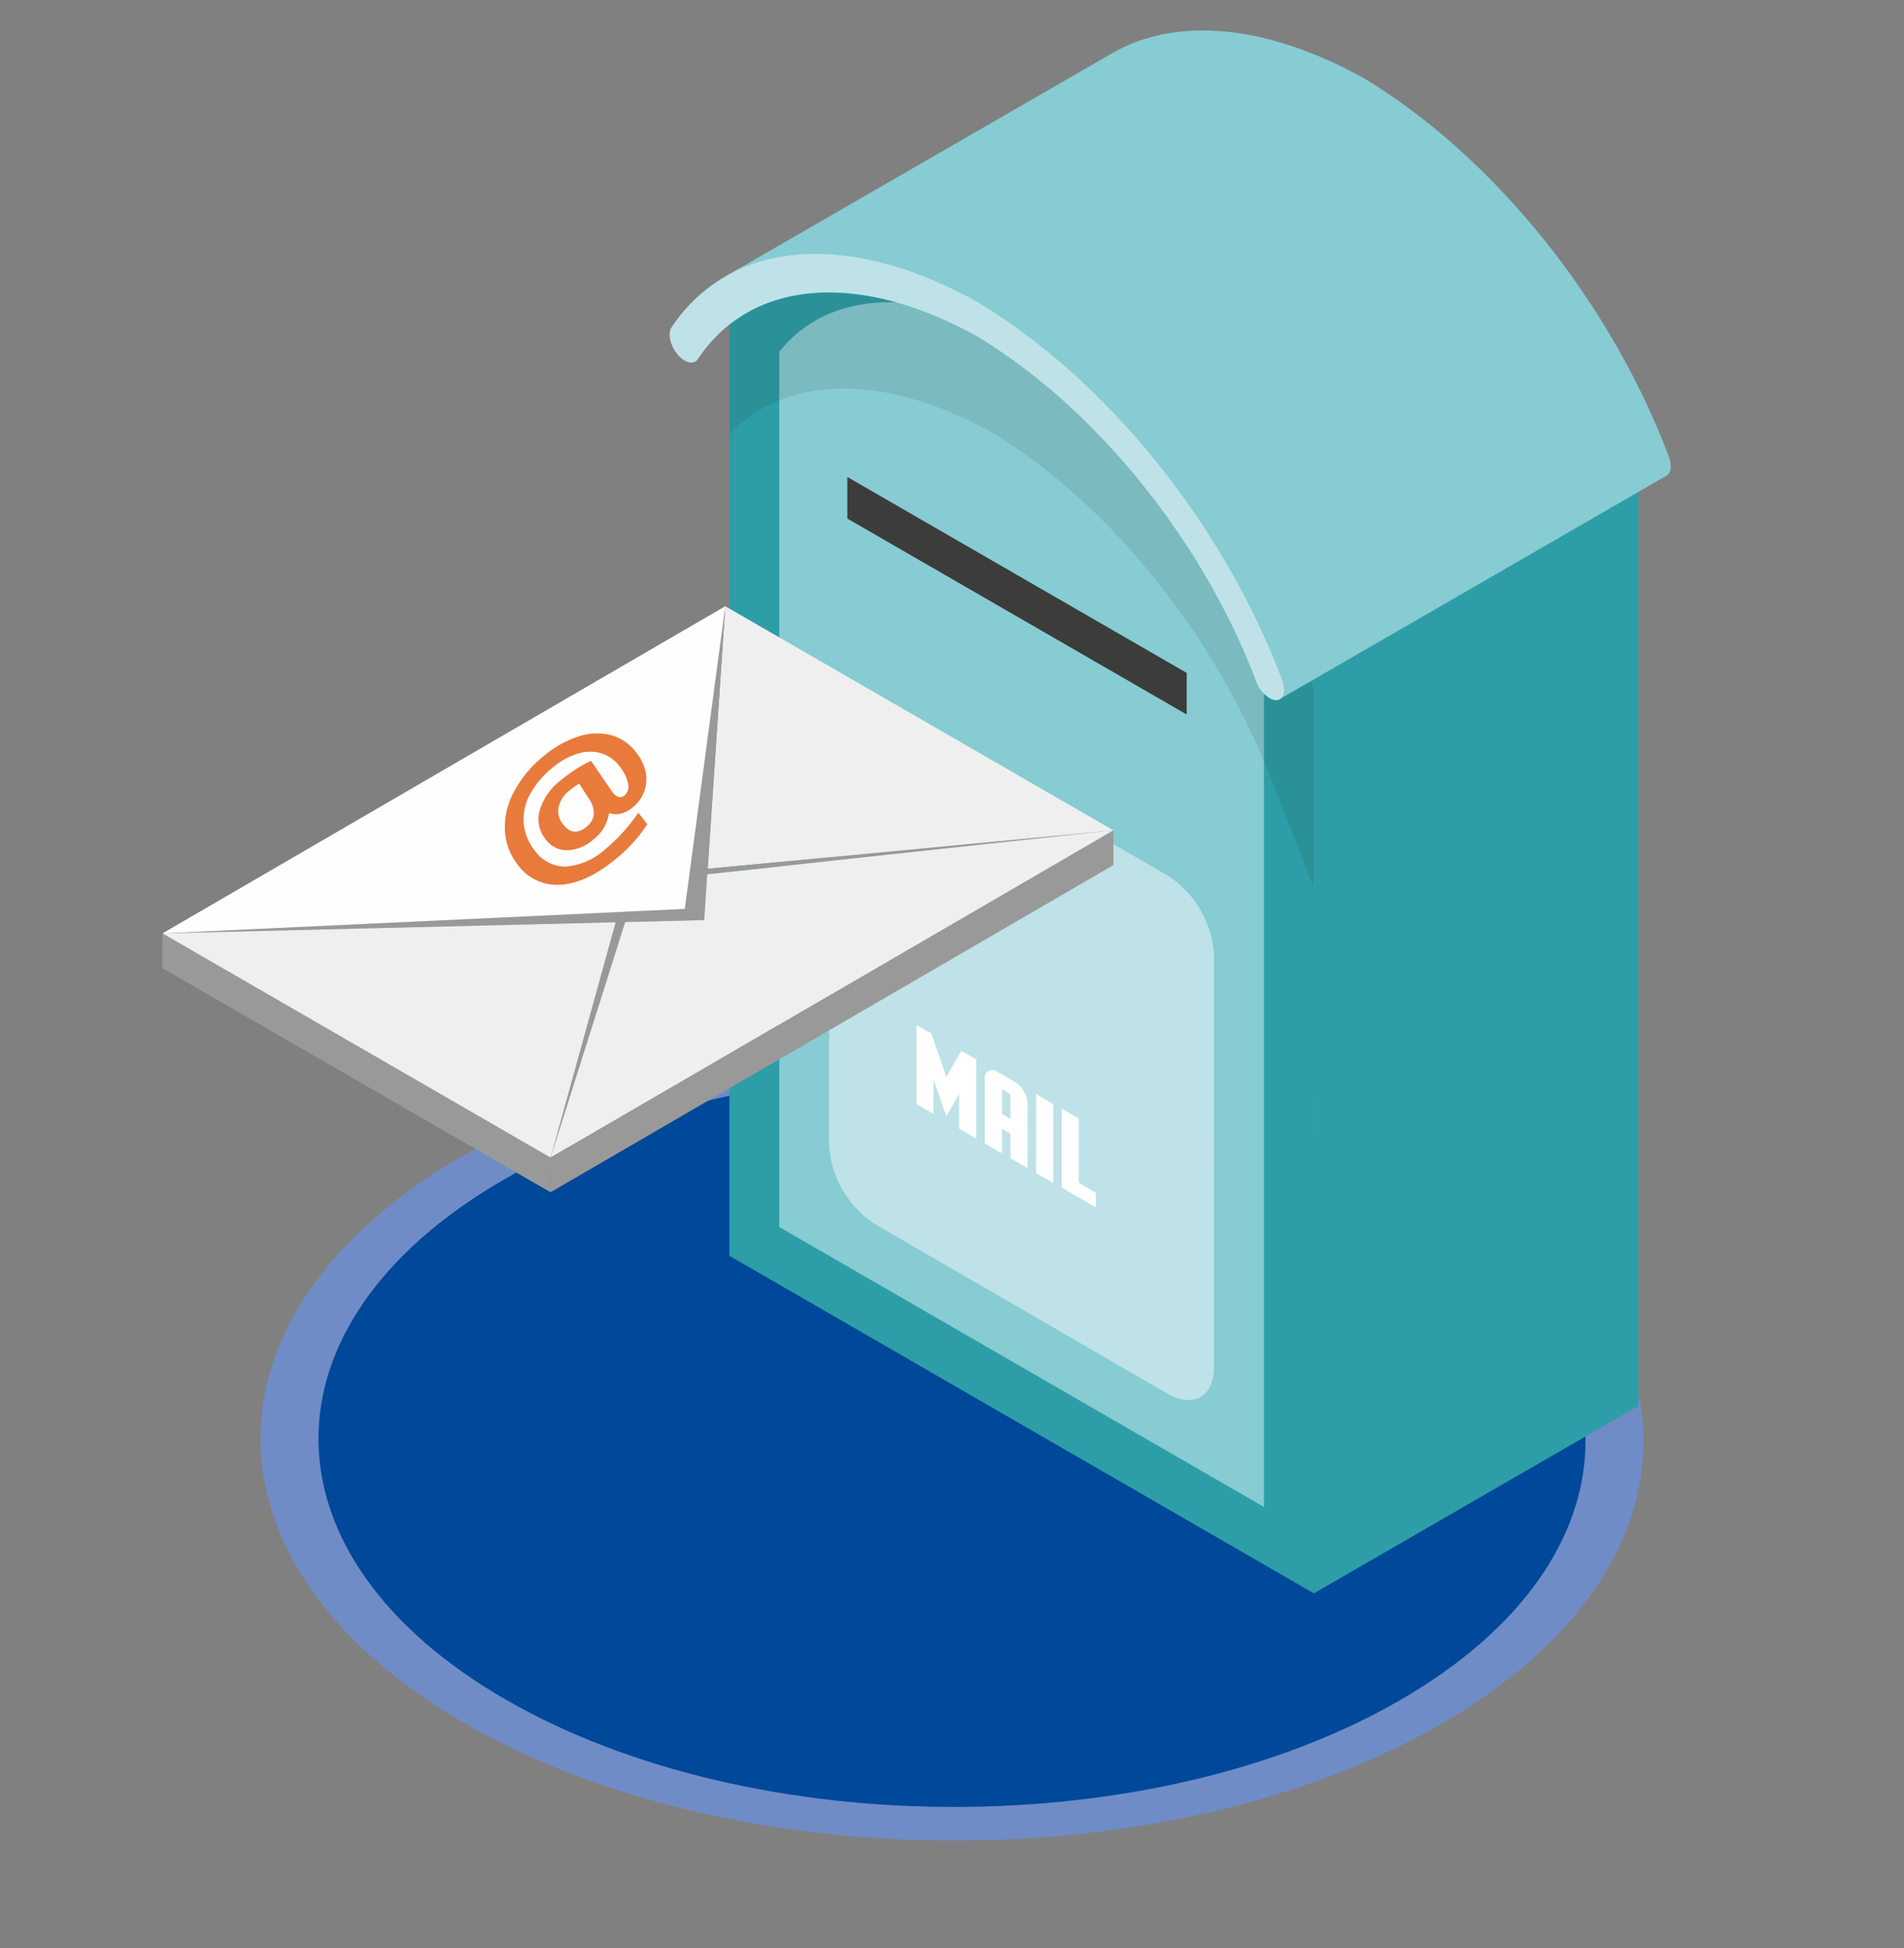
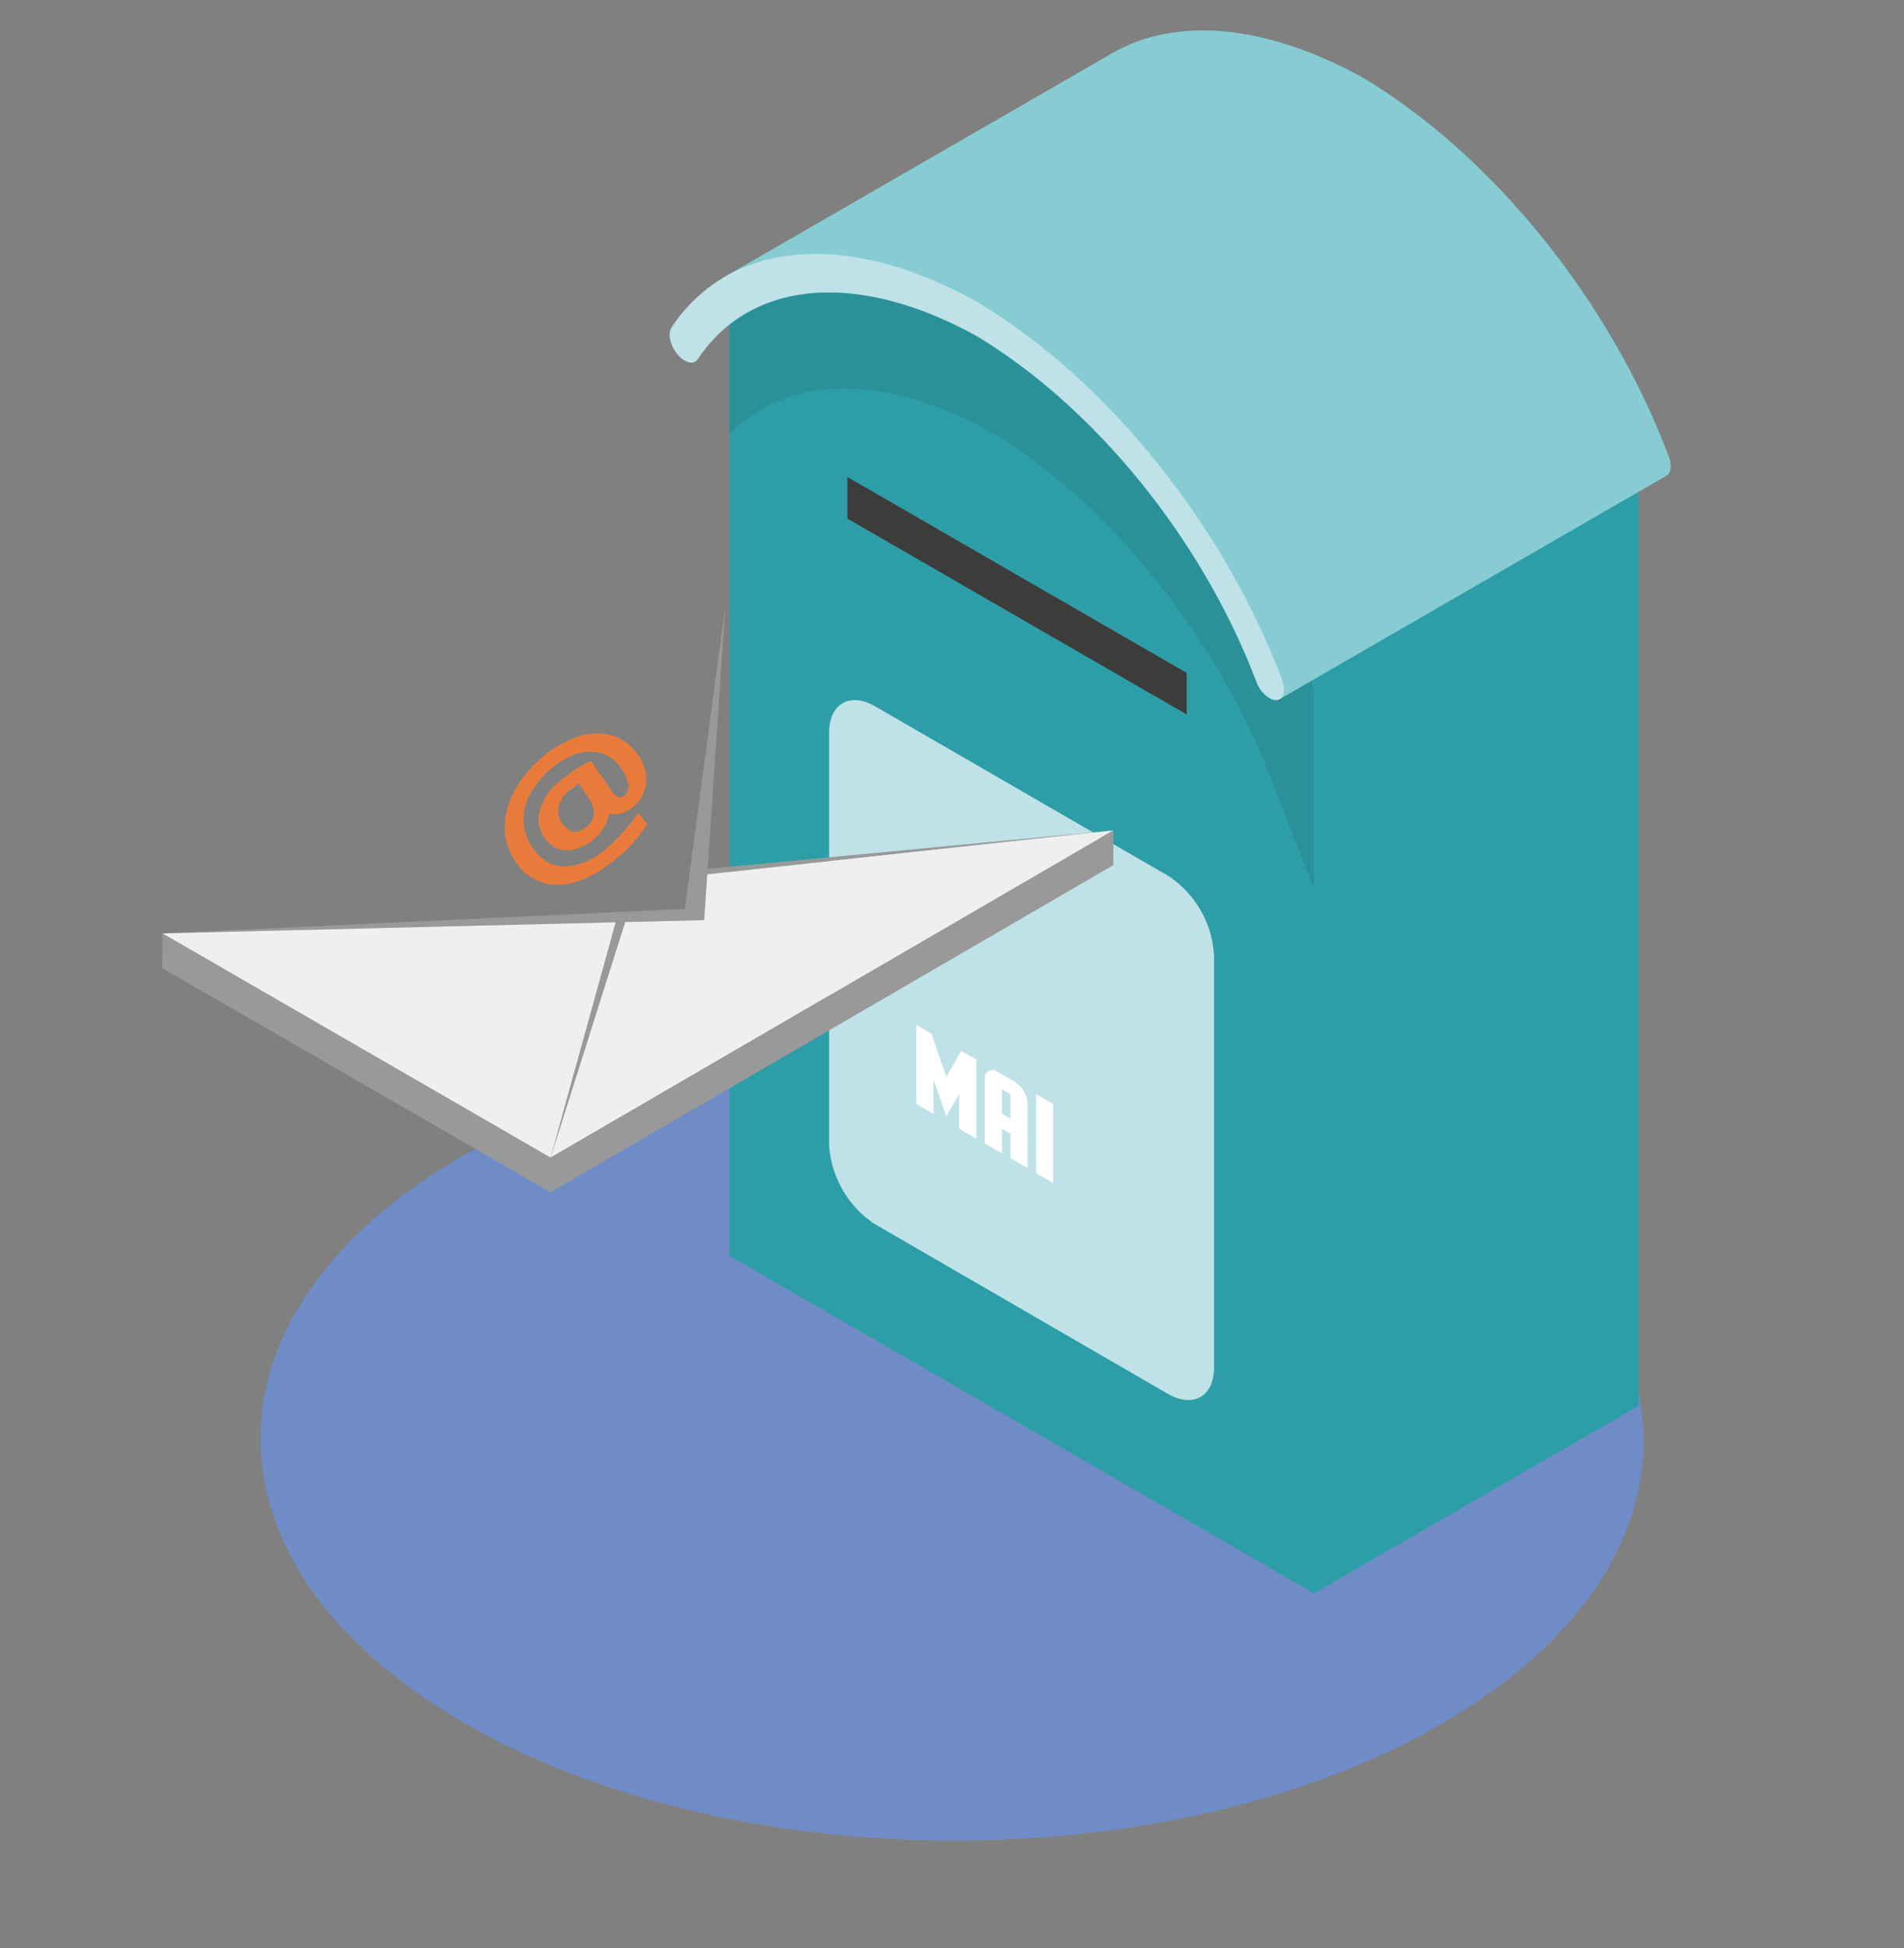
<svg xmlns="http://www.w3.org/2000/svg" viewBox="0 0 262.49 268.49">
  <rect x="0" y="0" width="262.49" height="268.49" fill="#808080" stroke="none" />
  <title>illu_isometric_Bewerbung_EMail</title>
  <g id="Ebene_2" data-name="Ebene 2">
    <path d="M198.44,159.4c37.35,21.56,37.54,56.53.43,78.1s-97.47,21.56-134.81,0S26.5,181,63.61,159.4,161.08,137.83,198.44,159.4Z" style="fill:#6f8cc7" />
-     <path d="M192.8,162.68c34.22,19.75,34.4,51.78.39,71.54s-89.28,19.75-123.5,0-34.4-51.79-.41-71.54S158.58,142.92,192.8,162.68Z" style="fill:#004899" />
    <polygon points="225.88 193.76 181.13 219.6 181.13 88.87 225.88 63.03 225.88 193.76" style="fill:#2d9ea7" />
    <path d="M181.12,88.86V219.59l-80.56-46.51V42.35a20.48,20.48,0,0,1,4-4.52,19.12,19.12,0,0,1,3.79-2.56c8.63-4.48,20.5-2.9,32.46,3.72,14.91,8.95,29.69,25.61,38.2,44.82C179.79,85.48,180.49,87.16,181.12,88.86Z" style="fill:#2d9ea7" />
-     <path d="M107.43,169.11V48.48c6.71-8.49,19.61-9.14,33.41-1.55,13.8,8.34,26.7,23.9,33.41,40.13V207.69Z" style="fill:#86ccd2" />
    <path d="M114.3,101v56.74a14.06,14.06,0,0,0,6.37,11L161,192.1c3.51,2,6.37.39,6.37-3.68V131.68a14.07,14.07,0,0,0-6.37-11L120.67,97.36C117.16,95.33,114.3,97,114.3,101Z" style="fill:#bee2e7" />
    <polygon points="163.6 98.47 116.82 71.47 116.82 65.74 163.6 92.74 163.6 98.47" style="fill:#3c3c3b" />
    <path d="M132.52,144.84l-2.06,3.57-2.05-5.95-2.07-1.19v10.89l2.35,1.36v-4.78l1.77,5.12,1.77-3.07v4.77l2.36,1.36V146Z" style="fill:#fff" />
    <path d="M141.14,150.41a3.4,3.4,0,0,0-1.25-1.32l-2.35-1.36a1.08,1.08,0,0,0-1.78,1v8.86l2.37,1.35v-3.39l1.17.68v3.4l2.37,1.36v-8.84A3.44,3.44,0,0,0,141.14,150.41Zm-1.84,3.78-1.17-.68v-3.4l1.17.68Z" style="fill:#fff" />
    <path d="M142.84,150.79v10.9l2.35,1.36V152.16Z" style="fill:#fff" />
-     <path d="M148.73,163v-8.85l-2.36-1.36v10.89l4.71,2.73v-2Z" style="fill:#fff" />
    <path d="M181.12,95.05V122.4c-2-5-4.19-10.75-5.92-15.18-.3-.78-.62-1.57-.95-2.35C166.44,86.29,152.4,69,136.68,59.57,125.6,53.44,115.24,52,107.43,55.2a19.34,19.34,0,0,0-6.87,4.67V42.35a20.48,20.48,0,0,1,4-4.52,19.12,19.12,0,0,1,3.79-2.56c8.63-4.48,20.5-2.9,32.46,3.72,14.91,8.95,29.69,25.61,38.2,44.82a45.27,45.27,0,0,0,1.77,10C180.9,94.23,181,94.64,181.12,95.05Z" style="fill:#1d1d1b;opacity:0.1" />
    <path d="M119.6,36.92l17,8.61-.19.16c18.11,10.22,31.26,27.35,40,50.67l53.32-30.79c.64-.36.8-1.42.34-2.64C222,41.51,205.9,21.54,188,10.76c-13.43-7.44-25.87-8.51-34.65-3.44L100,38.1Z" style="fill:#86ccd2" />
    <path d="M175,96.21a4.49,4.49,0,0,1-1.8-2.26C165.79,74.42,151,56.16,134.63,46.31c-16.31-9-31.07-7.83-38.44,3.2-.55.83-1.81.52-2.81-.7s-1.35-2.87-.79-3.7a22.32,22.32,0,0,1,7.39-7c8.78-5.06,21.22-4,34.65,3.45,18,10.77,34.06,30.75,42.13,52.16.46,1.22.3,2.28-.34,2.65a1.08,1.08,0,0,1-.45.13A1.81,1.81,0,0,1,175,96.21Z" style="fill:#bee2e7" />
-     <polygon points="153.5 114.44 97.56 119.74 99.99 83.55 153.5 114.44" style="fill:#efefef" />
    <polygon points="97.56 119.74 95.12 119.97 99.99 83.55 97.56 119.74" style="fill:#999" />
    <polygon points="153.5 114.44 97.5 120.5 97.56 119.74 153.5 114.44" style="fill:#999" />
    <polygon points="97.5 120.5 95.01 120.77 95.12 119.97 97.56 119.74 97.5 120.5" style="fill:#999" />
    <polygon points="97.5 120.5 97.08 126.81 86.19 127.08 86.65 125.63 94.41 125.27 95.01 120.77 97.5 120.5" style="fill:#999" />
    <polygon points="86.65 125.63 86.19 127.08 84.88 127.11 85.27 125.7 86.65 125.63" style="fill:#999" />
    <polygon points="85.27 125.7 84.88 127.11 22.4 128.64 85.27 125.7" style="fill:#999" />
-     <polygon points="99.99 83.55 95.12 119.97 95.01 120.77 94.41 125.27 86.65 125.63 85.27 125.7 22.4 128.64 99.99 83.55" style="fill:#fefeff" />
    <polygon points="84.88 127.11 86.19 127.08 75.91 159.54 84.88 127.11" style="fill:#999" />
    <polygon points="153.5 114.44 75.91 159.54 86.19 127.08 97.08 126.81 97.5 120.5 153.5 114.44" style="fill:#efefef" />
    <polygon points="153.5 114.44 153.49 119.23 75.9 164.32 75.91 159.54 153.5 114.44" style="fill:#999" />
    <polygon points="75.91 159.54 75.9 164.32 22.38 133.43 22.4 128.64 75.91 159.54" style="fill:#999" />
    <polygon points="22.4 128.64 84.88 127.11 75.91 159.54 22.4 128.64" style="fill:#efefef" />
    <path d="M87.74,103.76A6.23,6.23,0,0,1,89,106.35a5,5,0,0,1-.17,2.69,5.15,5.15,0,0,1-1.63,2.26,4.17,4.17,0,0,1-1.62.83,2.3,2.3,0,0,1-1.48-.06l-.17.14a5.46,5.46,0,0,1-2.08,3.45,5.76,5.76,0,0,1-3.65,1.53,3.63,3.63,0,0,1-3-1.54,4.38,4.38,0,0,1-.78-4,8,8,0,0,1,2.88-4.1A22.09,22.09,0,0,1,79.41,106a17.07,17.07,0,0,1,2.07-1.14l2.92,4.27c.6.77,1.16.94,1.7.5a1.62,1.62,0,0,0,.48-1.67,5.61,5.61,0,0,0-1.18-2.36,4.92,4.92,0,0,0-2.55-1.79,5.54,5.54,0,0,0-3.22.06,9.86,9.86,0,0,0-3.37,1.86,12.43,12.43,0,0,0-3.19,3.74,7.17,7.17,0,0,0-.87,4,6.9,6.9,0,0,0,1.49,3.7A5.14,5.14,0,0,0,78,119.43,9.24,9.24,0,0,0,83.49,117a22.39,22.39,0,0,0,2.32-2.22A25.11,25.11,0,0,0,88,112l1.24,1.6a21,21,0,0,1-4.45,4.87c-2.69,2.2-5.22,3.35-7.58,3.47a6.7,6.7,0,0,1-5.86-2.79,8.27,8.27,0,0,1-1.74-4.68,10.13,10.13,0,0,1,1.23-5.31,15.78,15.78,0,0,1,4.16-5,14.23,14.23,0,0,1,4.76-2.66,7.88,7.88,0,0,1,4.49-.18A6.46,6.46,0,0,1,87.74,103.76Zm-10.06,9.91q1.36,1.76,3.19.27a2.56,2.56,0,0,0,1-1.72,3.6,3.6,0,0,0-.73-2.21l-1.29-2a9,9,0,0,0-1.29.9A4,4,0,0,0,77,111.29,2.85,2.85,0,0,0,77.68,113.67Z" style="fill:#e87b3b" />
  </g>
</svg>